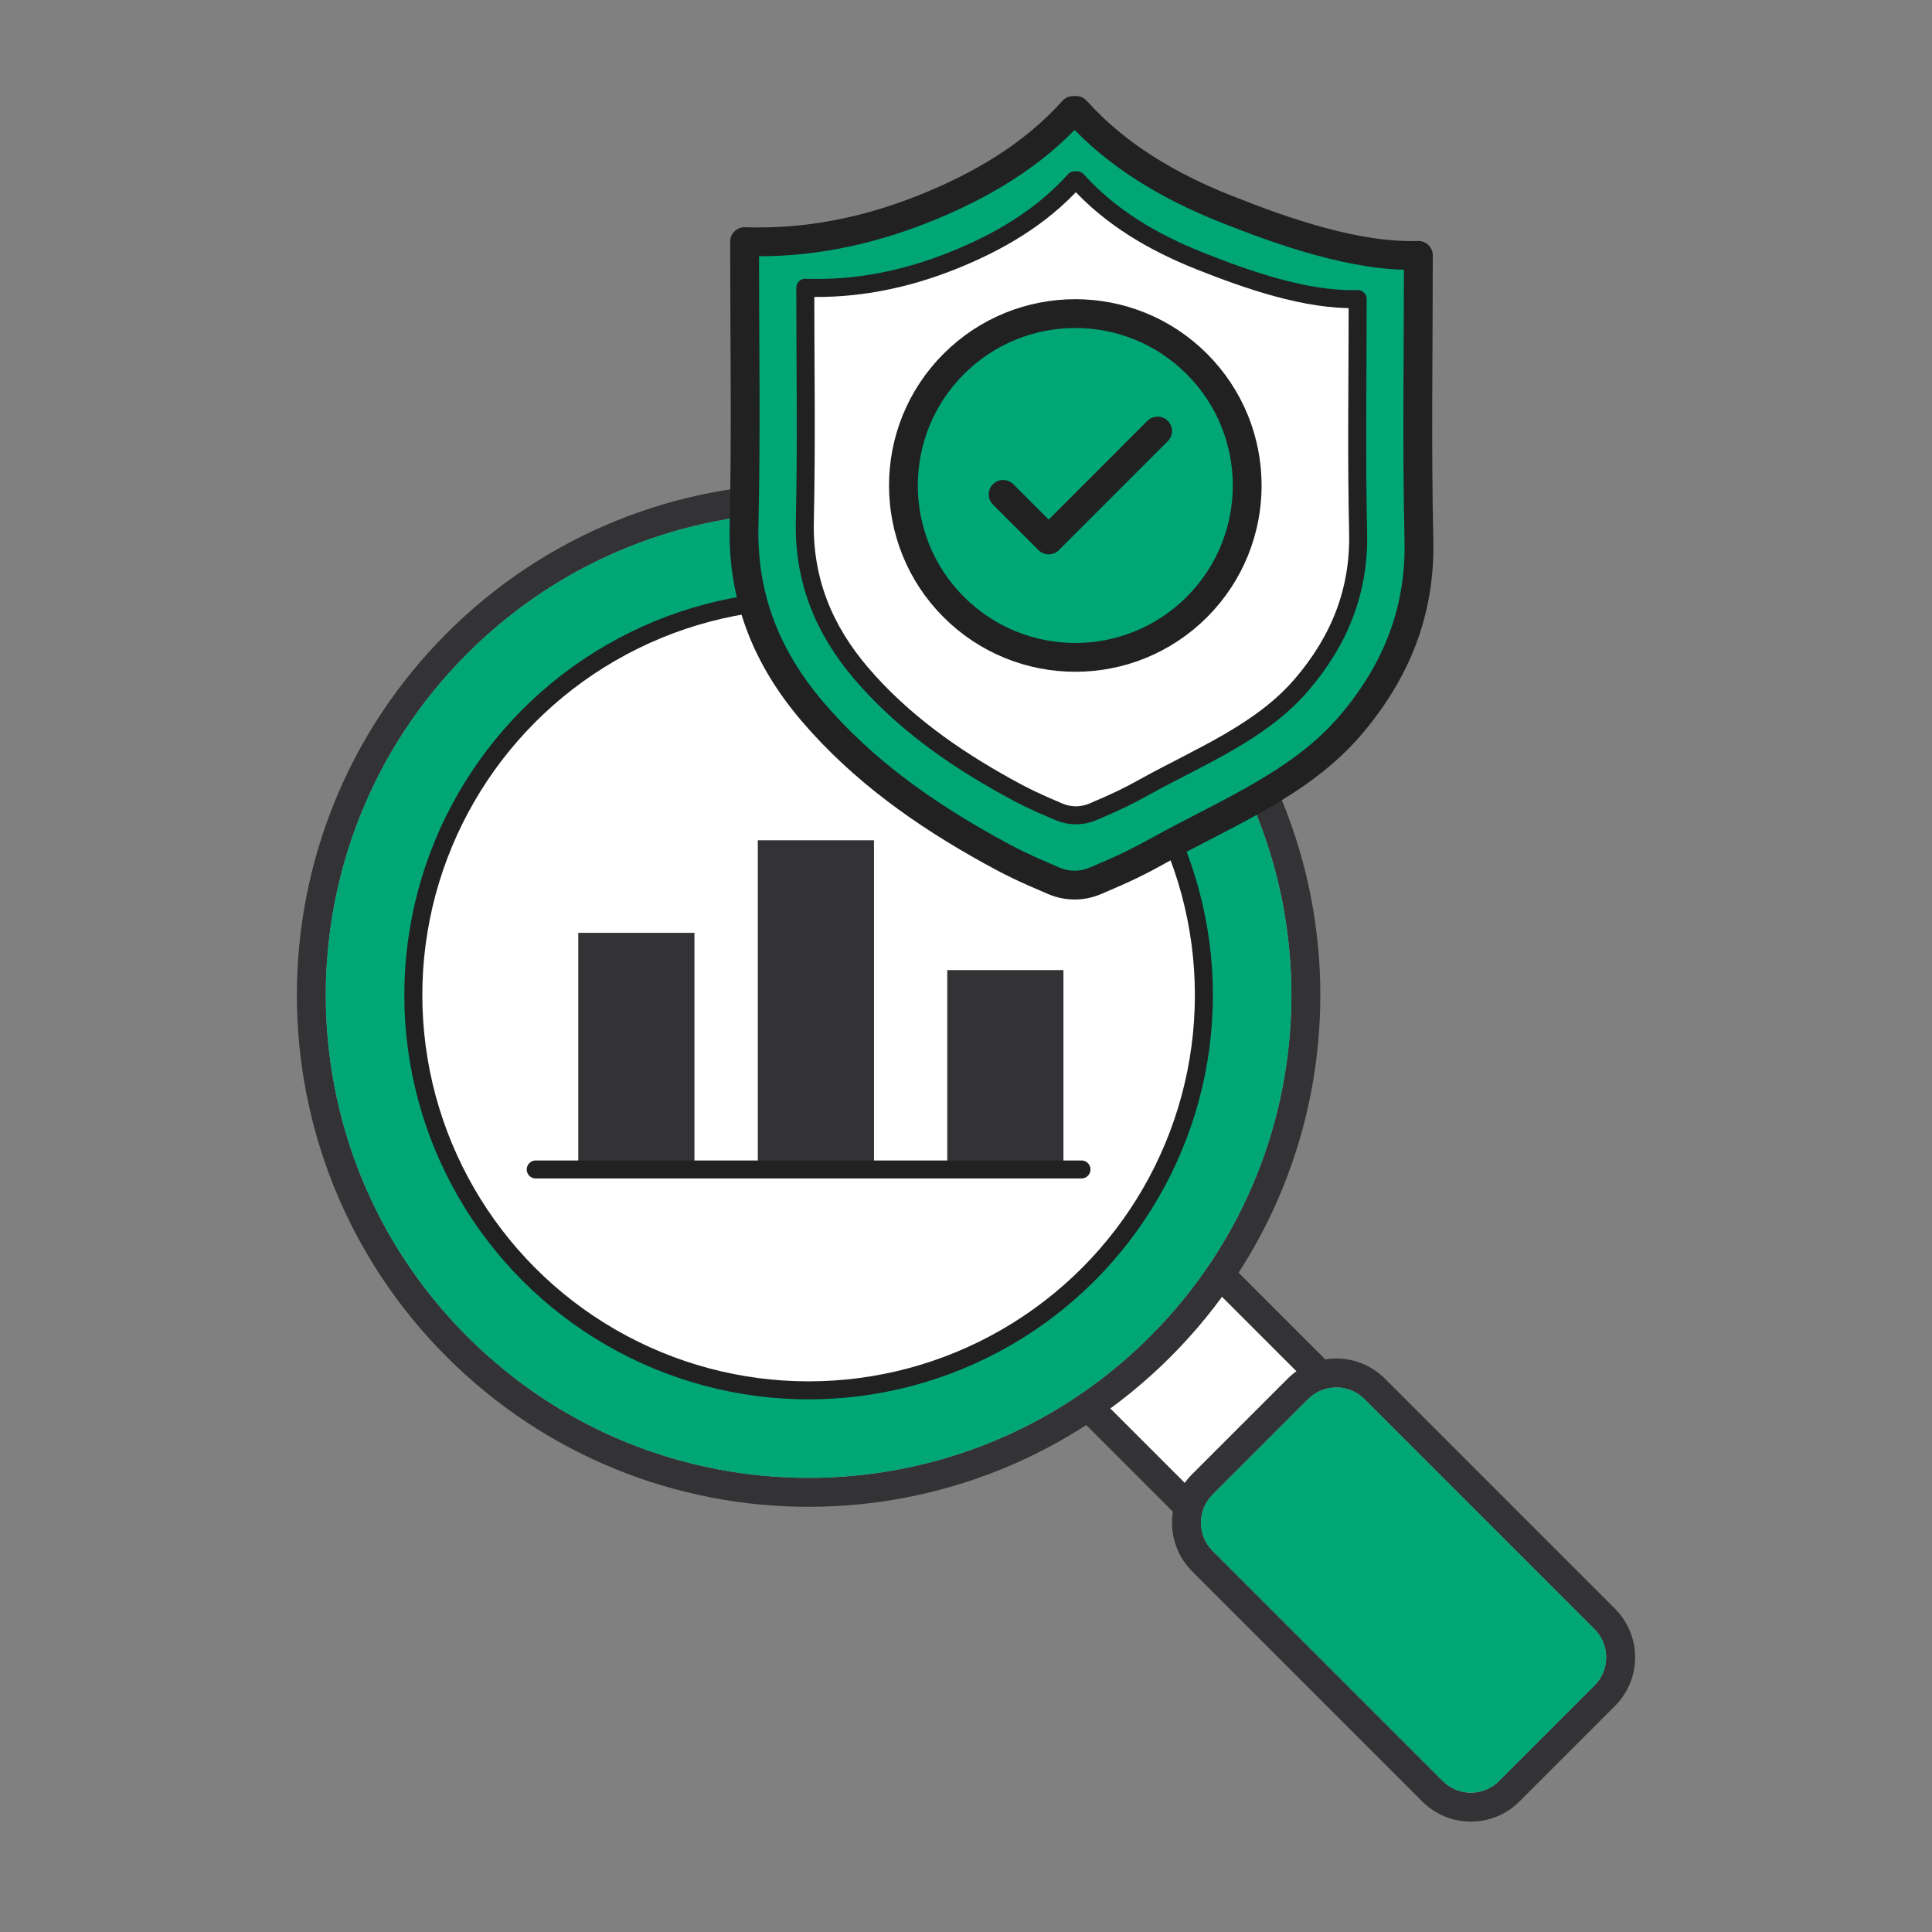
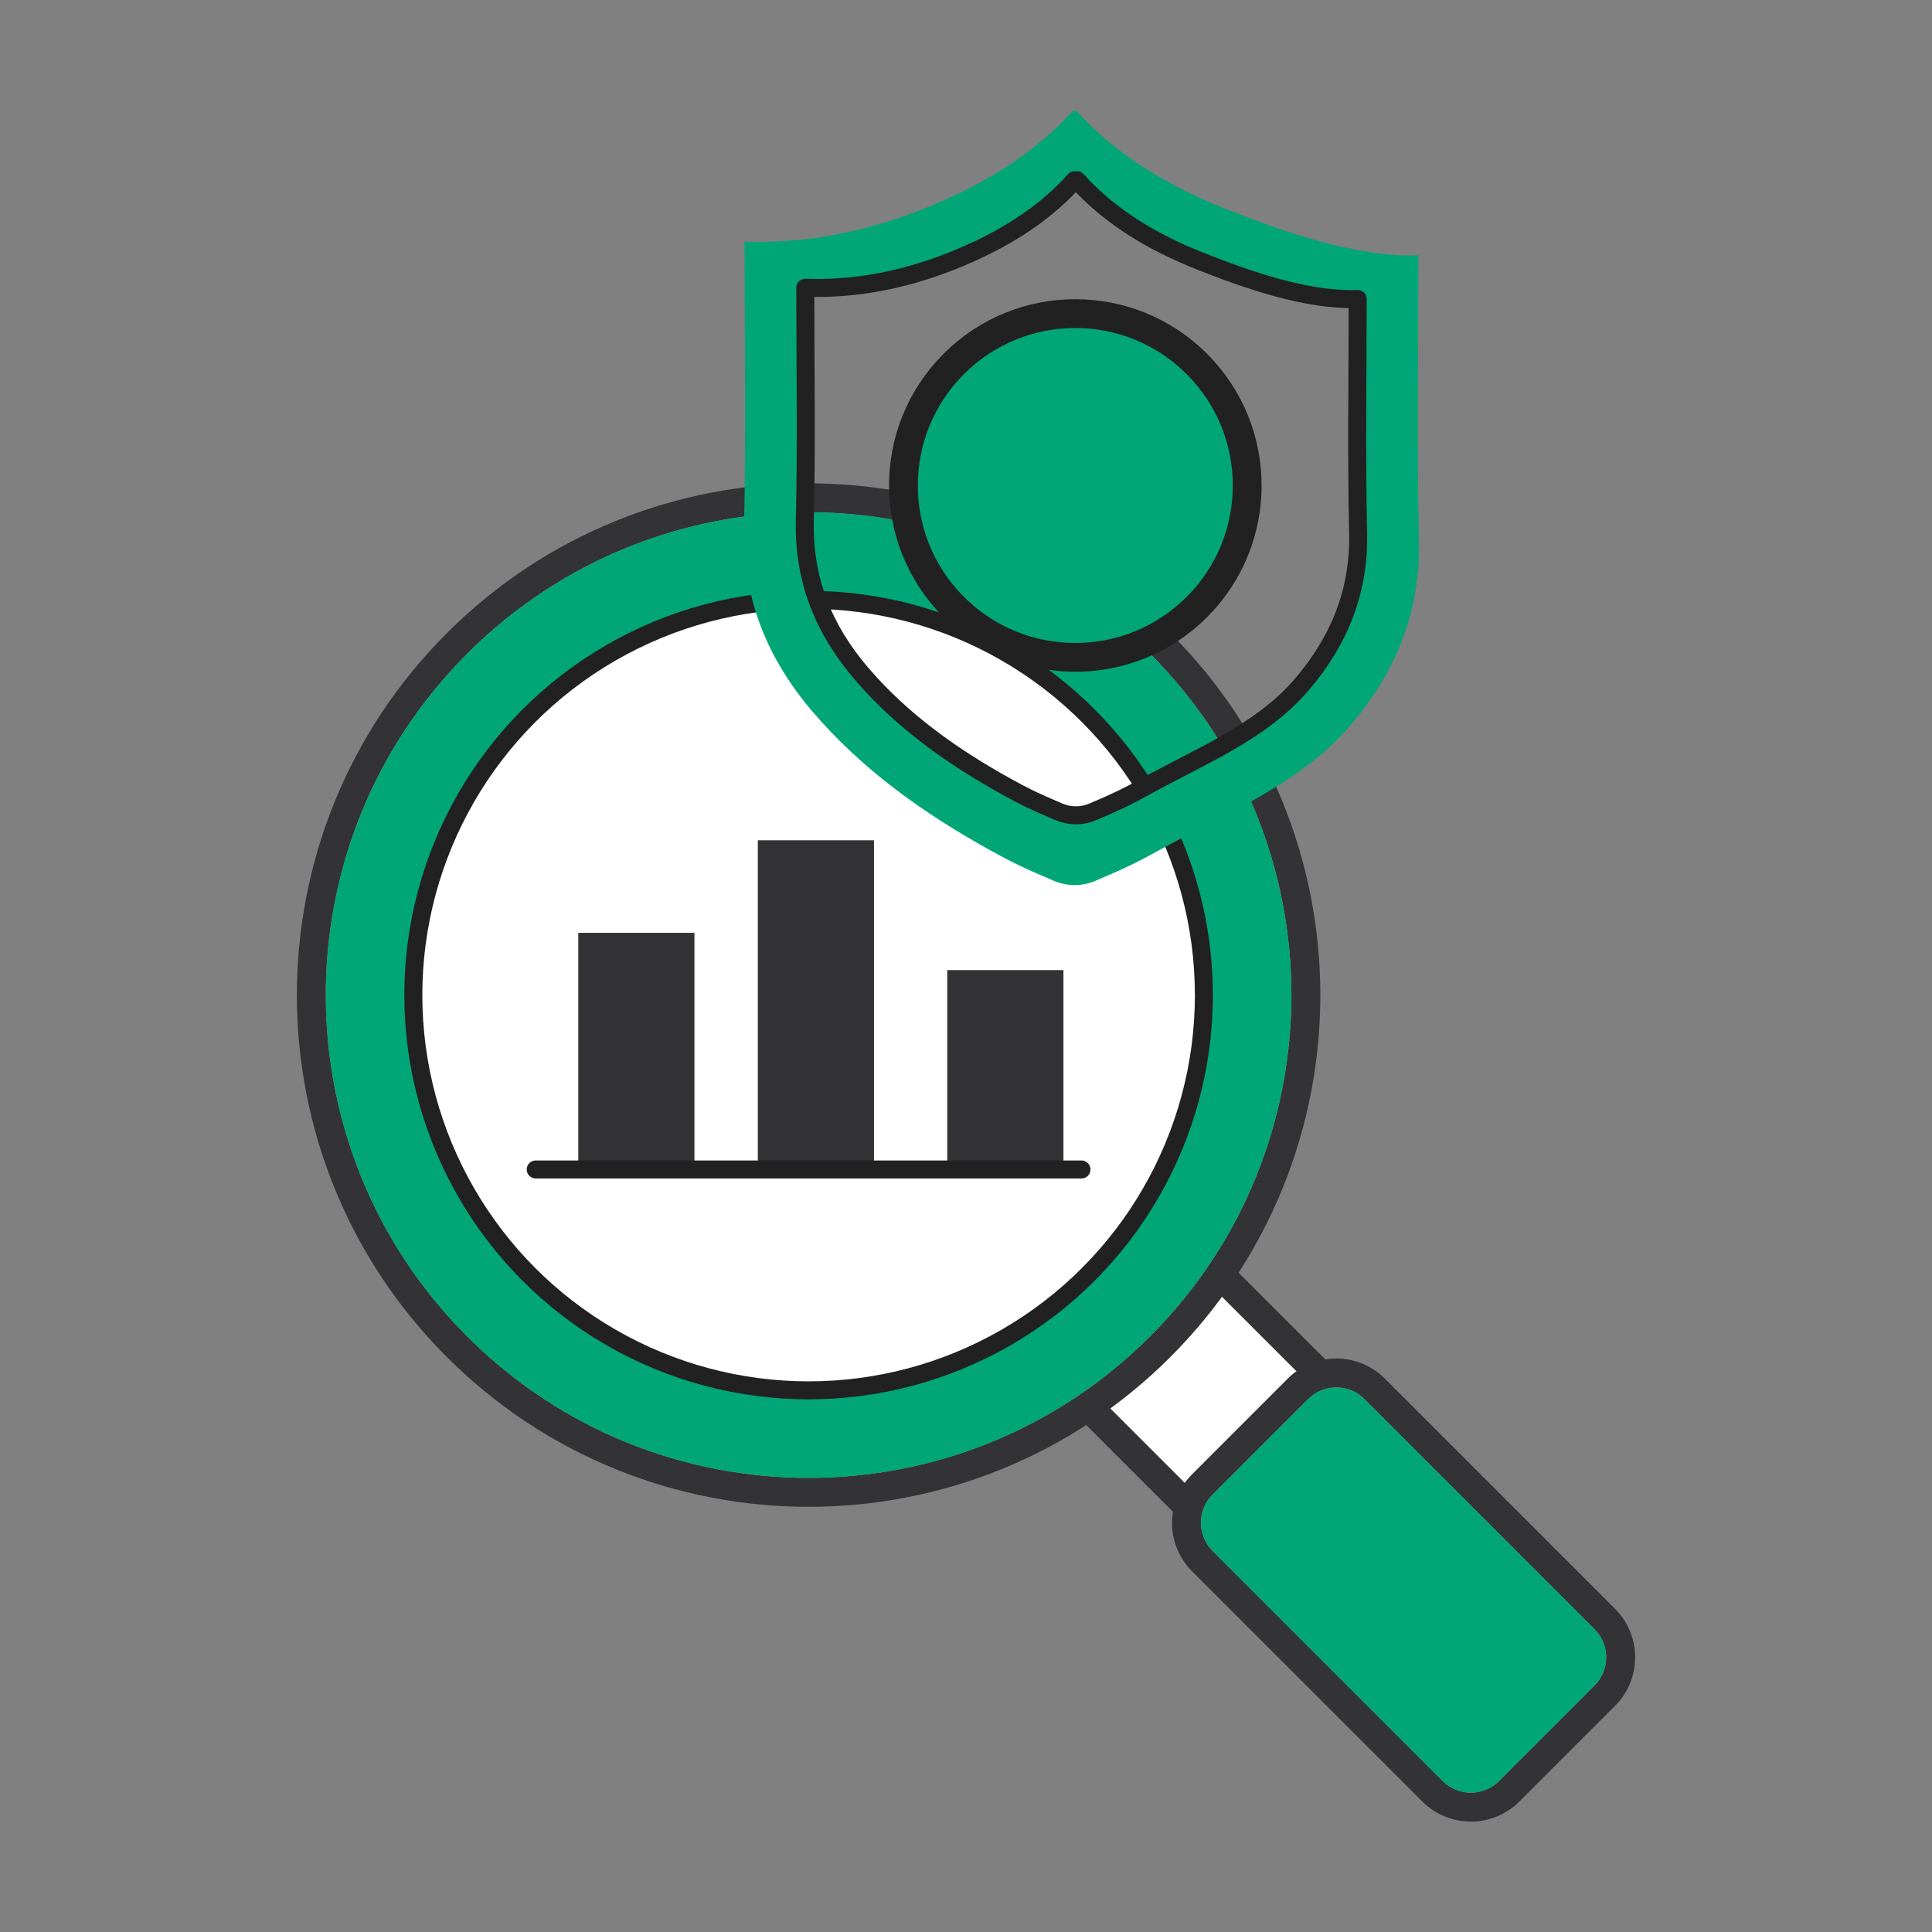
<svg xmlns="http://www.w3.org/2000/svg" xml:space="preserve" x="0" y="0" viewBox="0 0 3500 3500">
  <rect x="0" y="0" width="3500" height="3500" fill="#808080" stroke="none" />
  <g fill="#000000" class="color000000 svgShape">
    <polyline points="2674.998 2773.668 2435.852 3012.819 1293.17 1870.137 1532.321 1630.986 2674.998 2773.668" fill="#ffffff" class="colorffffff svgShape" />
    <path d="M2674.998,2773.668l-18.446-18.446l-220.7,220.706L1330.057,1870.137l202.264-202.26  l1124.232,1124.236L2674.998,2773.668l-18.446-18.446L2674.998,2773.668l18.446-18.446L1550.762,1612.54  c-10.187-10.188-26.7-10.188-36.887,0l-239.151,239.151c-10.187,10.187-10.187,26.704,0,36.892L2417.406,3031.26  c4.856,4.861,11.573,7.643,18.446,7.643c6.867,0,13.585-2.782,18.446-7.643l239.146-239.146c4.856-4.861,7.644-11.579,7.644-18.446  s-2.787-13.589-7.644-18.446L2674.998,2773.668" fill="#333336" class="color212121 svgShape" />
    <path d="M2101.937,1165.604c351.847,351.847,351.847,922.306,0,1274.154  c-351.843,351.847-922.302,351.847-1274.149,0s-351.847-922.306,0-1274.154S1750.094,813.757,2101.937,1165.604" fill="#ffffff" class="colorffffff svgShape" />
    <path d="M2101.937,1165.604l-18.441,18.446c170.879,170.898,256.211,394.642,256.245,618.629  c-0.034,223.986-85.371,447.731-256.245,618.633c-170.902,170.878-394.646,256.211-618.634,256.245  c-223.986-0.034-447.736-85.367-618.629-256.245c-170.878-170.898-256.216-394.647-256.249-618.633  c0.033-223.987,85.366-447.731,256.249-618.629c170.898-170.878,394.642-256.216,618.629-256.245  c223.987,0.029,447.731,85.367,618.634,256.245L2101.937,1165.604l18.446-18.446c-180.949-180.969-418.356-271.555-655.521-271.526  c-237.164-0.029-474.57,90.557-655.52,271.526c-180.969,180.95-271.556,418.356-271.526,655.521  c-0.03,237.164,90.557,474.57,271.526,655.52c180.949,180.969,418.356,271.556,655.52,271.527  c237.164,0.029,474.571-90.557,655.521-271.527c180.969-180.949,271.555-418.356,271.526-655.52  c0.029-237.164-90.557-474.571-271.526-655.521L2101.937,1165.604" fill="#333336" class="color212121 svgShape" />
    <path d="M1464.862,927.805c-223.986,0.029-447.731,85.367-618.629,256.245  c-170.883,170.898-256.216,394.642-256.249,618.629c0.033,223.986,85.371,447.735,256.249,618.633  c170.893,170.878,394.642,256.211,618.629,256.245c223.987-0.034,447.731-85.367,618.634-256.245  c170.874-170.903,256.211-394.647,256.245-618.633c-0.034-223.987-85.366-447.731-256.245-618.629l18.441-18.446l0,0  l-18.441,18.446C1912.594,1013.172,1688.849,927.834,1464.862,927.805" fill="#01a677" class="color1990ff svgShape" />
    <path d="M1464.864,901.719c-230.576,0-461.153,87.962-637.076,263.885  c-351.847,351.847-351.847,922.306,0,1274.154c175.924,175.924,406.5,263.886,637.076,263.886  c230.576,0,461.151-87.962,637.073-263.886c351.847-351.847,351.847-922.306,0-1274.154l0,0l-18.441,18.446  c170.879,170.898,256.211,394.642,256.245,618.629c-0.034,223.986-85.371,447.731-256.245,618.633  c-170.902,170.878-394.646,256.211-618.634,256.245c-223.986-0.034-447.736-85.367-618.629-256.245  c-170.878-170.898-256.216-394.647-256.249-618.633c0.033-223.987,85.366-447.731,256.249-618.629  c170.898-170.878,394.642-256.216,618.629-256.245c223.987,0.029,447.731,85.367,618.634,256.245l18.441-18.446l0,0  C1926.016,989.681,1695.44,901.719,1464.864,901.719" fill="#333336" class="color212121 svgShape" />
    <circle cx="1464.863" cy="1802.68" r="716.081" fill="#ffffff" class="colorffffff svgShape" />
    <circle cx="1464.863" cy="1802.68" r="716.081" fill="none" stroke="#212121" stroke-width="32.607" stroke-linecap="round" stroke-linejoin="round" stroke-miterlimit="10" class="colorStroke212121 svgStroke" />
    <path d="M2907.287,3071.986l-173.117,173.118c-38.419,38.418-100.706,38.418-139.125,0l-416.921-416.922  c-38.419-38.418-38.419-100.706,0-139.124l173.117-173.117c38.419-38.418,100.706-38.418,139.124,0l416.922,416.922  C2945.706,2971.28,2945.706,3033.568,2907.287,3071.986" fill="#ffffff" class="colorffffff svgShape" />
    <path d="M2907.287,3071.986l-18.446-18.446l-173.118,173.117c-14.18,14.166-32.53,21.146-51.115,21.175  c-18.592-0.029-36.936-7.009-51.116-21.175l-416.922-416.921c-14.166-14.181-21.145-32.53-21.175-51.116  c0.03-18.592,7.009-36.936,21.175-51.116l173.117-173.118c14.181-14.166,32.53-21.145,51.116-21.174  c18.587,0.029,36.931,7.008,51.116,21.174l416.922,416.922c14.161,14.181,21.145,32.53,21.174,51.116  c-0.029,18.586-7.013,36.935-21.174,51.116L2907.287,3071.986l18.446,18.446c24.252-24.237,36.48-56.244,36.451-88.008  c0.029-31.764-12.198-63.775-36.451-88.008l-416.921-416.922c-24.238-24.252-56.244-36.48-88.008-36.451  c-31.764-0.029-63.775,12.198-88.007,36.451l-173.118,173.117c-24.251,24.233-36.484,56.239-36.455,88.008  c-0.029,31.763,12.203,63.77,36.455,88.007l416.922,416.922c24.233,24.251,56.239,36.485,88.008,36.451  c31.764,0.034,63.77-12.199,88.008-36.451l173.117-173.117L2907.287,3071.986" fill="#333336" class="color212121 svgShape" />
    <path d="M2420.803,2513.212c-18.586,0.029-36.935,7.008-51.116,21.174l-173.117,173.118  c-14.166,14.18-21.145,32.525-21.175,51.116c0.03,18.586,7.009,36.935,21.175,51.116l416.922,416.921  c14.18,14.166,32.525,21.146,51.116,21.175c18.586-0.029,36.935-7.009,51.115-21.175l173.118-173.117  c14.161-14.181,21.145-32.53,21.174-51.116c-0.029-18.587-7.013-36.935-21.174-51.116l-416.922-416.922  C2457.734,2520.219,2439.39,2513.241,2420.803,2513.212" fill="#01a677" class="color1990ff svgShape" />
    <path d="M2664.608,3247.832c-18.592-0.029-36.936-7.009-51.116-21.175l-416.922-416.921  c-14.166-14.181-21.145-32.53-21.175-51.116c0.03-18.592,7.009-36.936,21.175-51.116l173.117-173.118  c14.181-14.166,32.53-21.145,51.116-21.174c18.587,0.029,36.931,7.008,51.116,21.174l416.922,416.922  c14.161,14.181,21.145,32.53,21.174,51.116c-0.029,18.586-7.013,36.935-21.174,51.116l0,0l-173.118,173.117  C2701.543,3240.823,2683.194,3247.803,2664.608,3247.832 M2420.803,2487.127c-25.176,0-50.353,9.604-69.562,28.813  l-173.117,173.117c-38.419,38.418-38.419,100.706,0,139.124l416.921,416.922c19.209,19.209,44.386,28.813,69.562,28.813  s50.353-9.604,69.562-28.813l173.117-173.118c38.419-38.418,38.419-100.706,0-139.124l-416.922-416.922  C2471.156,2496.731,2445.98,2487.127,2420.803,2487.127" fill="#333336" class="color212121 svgShape" />
    <rect width="210.466" height="443.788" x="1047.584" y="1689.895" fill="#333336" class="color212121 svgShape" />
    <rect width="210.465" height="611.441" x="1372.849" y="1522.242" fill="#333336" class="color212121 svgShape" />
    <rect width="210.466" height="376.271" x="1716.056" y="1757.411" fill="#333336" class="color212121 svgShape" />
    <line x1="970.533" x2="1959.193" y1="2118.597" y2="2118.597" fill="#fff" />
    <line x1="970.533" x2="1959.193" y1="2118.597" y2="2118.597" fill="none" stroke="#212121" stroke-width="32.607" stroke-linecap="round" stroke-linejoin="round" stroke-miterlimit="10" class="colorStroke212121 svgStroke" />
    <circle cx="1948.041" cy="879.501" r="311.397" transform="rotate(-45.001 1948.04 879.528)" fill="#01a677" class="color1990ff svgShape" />
-     <path d="M2460.347,964.704c2.466,106.761-34.345,196.322-102.232,275.619  c-73.85,86.292-185.255,130.327-283.703,184.912c-30.676,17.029-49.425,26.318-94.894,45.583c-19.494,8.257-41.512,8.257-61.006,0  c-45.526-19.265-64.218-28.554-94.893-45.583c-98.505-54.585-189.442-119.032-263.349-205.267  c-67.83-79.354-104.64-168.915-102.232-275.676c3.211-139.788,0.802-279.747,0.802-422.975  c92.485,3.153,180.497-14.793,265.413-48.507c85.203-33.829,162.723-79.584,222.697-146.324l2.064,1.892l2.064-1.892  c59.917,66.74,137.437,112.495,222.64,146.324c84.974,33.714,193.398,72.073,285.825,68.919  C2459.545,684.957,2457.194,824.859,2460.347,964.704z M2259.438,879.501c0-171.954-139.443-311.398-311.397-311.398  c-172.011,0-311.398,139.444-311.398,311.398c0,172.011,139.386,311.397,311.398,311.397  C2119.995,1190.899,2259.438,1051.512,2259.438,879.501z" fill="#ffffff" class="colorffffff svgShape" />
    <path d="M2570.492,978.522c2.982,130.27-41.913,239.497-124.708,336.224  c-90.076,105.214-225.907,158.996-346.028,225.564c-37.441,20.756-60.261,32.109-115.764,55.559  c-23.795,10.091-50.686,10.091-74.423,0c-55.502-23.451-78.322-34.804-115.764-55.559  c-120.121-66.568-231.068-145.177-321.202-250.391c-82.795-96.785-127.69-206.012-124.708-336.282  c3.899-170.521,0.974-341.213,0.974-515.919c112.782,3.842,220.174-18.061,323.725-59.172  c103.952-41.34,198.559-97.072,271.663-178.548l2.522,2.351l2.466-2.351c73.162,81.476,167.711,137.207,271.663,178.548  c103.609,41.111,235.827,87.898,348.61,84.056C2569.518,637.31,2566.65,808.002,2570.492,978.522z M2358.115,1240.323  c67.887-79.297,104.698-168.857,102.232-275.619c-3.153-139.845-0.802-279.747-0.802-422.976  c-92.428,3.154-200.852-35.205-285.825-68.919c-85.203-33.829-162.722-79.584-222.64-146.324l-2.064,1.892l-2.064-1.892  c-59.974,66.74-137.494,112.495-222.697,146.324c-84.917,33.714-172.928,51.661-265.413,48.507  c0,143.228,2.408,283.188-0.802,422.975c-2.408,106.761,34.402,196.322,102.232,275.676  c73.907,86.235,164.844,150.682,263.349,205.267c30.675,17.029,49.367,26.318,94.893,45.583c19.494,8.257,41.512,8.257,61.006,0  c45.469-19.265,64.218-28.554,94.894-45.583C2172.86,1370.65,2284.266,1326.615,2358.115,1240.323z" fill="#01a677" class="color1990ff svgShape" />
-     <path d="  M2570.492,978.522c-3.842-170.521-0.974-341.213-0.974-515.919c-112.782,3.842-245.001-42.945-348.61-84.056  c-103.952-41.34-198.5-97.072-271.663-178.548l-2.466,2.351l-2.522-2.351c-73.105,81.476-167.711,137.207-271.663,178.548  c-103.55,41.111-210.943,63.013-323.725,59.172c0,174.706,2.925,345.398-0.974,515.919  c-2.982,130.27,41.913,239.497,124.708,336.282c90.133,105.214,201.081,183.823,321.202,250.391  c37.442,20.756,60.261,32.109,115.764,55.559c23.738,10.091,50.628,10.091,74.423,0c55.502-23.451,78.322-34.804,115.764-55.559  c120.121-66.568,255.953-120.35,346.028-225.564C2528.579,1218.019,2573.474,1108.792,2570.492,978.522z" fill="none" stroke="#212121" stroke-width="52.171" stroke-linecap="round" stroke-linejoin="round" stroke-miterlimit="10" class="colorStroke212121 svgStroke" />
-     <path d="M2460.347,964.704c-3.153-139.845-0.802-279.747-0.802-422.976  c-92.428,3.154-200.852-35.205-285.825-68.919c-85.203-33.829-162.722-79.584-222.64-146.324l-2.064,1.892l-2.064-1.892  c-59.974,66.74-137.494,112.495-222.697,146.324c-84.917,33.714-172.928,51.661-265.413,48.507  c0,143.228,2.408,283.188-0.802,422.975c-2.408,106.761,34.402,196.322,102.232,275.676  c73.907,86.235,164.844,150.682,263.349,205.267c30.675,17.029,49.367,26.318,94.893,45.583c19.494,8.257,41.512,8.257,61.006,0  c45.469-19.265,64.218-28.554,94.894-45.583c98.448-54.585,209.853-98.62,283.703-184.912  C2426.003,1161.026,2462.813,1071.466,2460.347,964.704z" fill="#ffffff" class="colorffffff svgShape" />
    <path d="  M2460.347,964.704c-3.153-139.845-0.802-279.747-0.802-422.976c-92.428,3.154-200.852-35.205-285.825-68.919  c-85.203-33.829-162.722-79.584-222.64-146.324l-2.064,1.892l-2.064-1.892c-59.974,66.74-137.494,112.495-222.697,146.324  c-84.917,33.714-172.928,51.661-265.413,48.507c0,143.228,2.408,283.188-0.802,422.975  c-2.408,106.761,34.402,196.322,102.232,275.676c73.907,86.235,164.844,150.682,263.349,205.267  c30.675,17.029,49.367,26.318,94.893,45.583c19.494,8.257,41.512,8.257,61.006,0c45.469-19.265,64.218-28.554,94.894-45.583  c98.448-54.585,209.853-98.62,283.703-184.912C2426.003,1161.026,2462.813,1071.466,2460.347,964.704z" fill="none" stroke="#212121" stroke-width="32.607" stroke-linecap="round" stroke-linejoin="round" stroke-miterlimit="10" class="colorStroke212121 svgStroke" />
    <circle cx="1948.041" cy="879.501" r="311.397" transform="rotate(-45.001 1948.04 879.528)" fill="#01a677" class="color1990ff svgShape" />
    <circle cx="1948.041" cy="879.501" r="311.397" transform="rotate(-45.001 1948.04 879.528)" fill="none" stroke="#212121" stroke-width="52.171" stroke-linecap="round" stroke-linejoin="round" stroke-miterlimit="10" class="colorStroke212121 svgStroke" />
-     <polyline points="1817.255 895.613 1899.821 978.178 2097.118 780.824" fill="none" stroke="#212121" stroke-width="52.171" stroke-linecap="round" stroke-linejoin="round" stroke-miterlimit="10" />
  </g>
</svg>